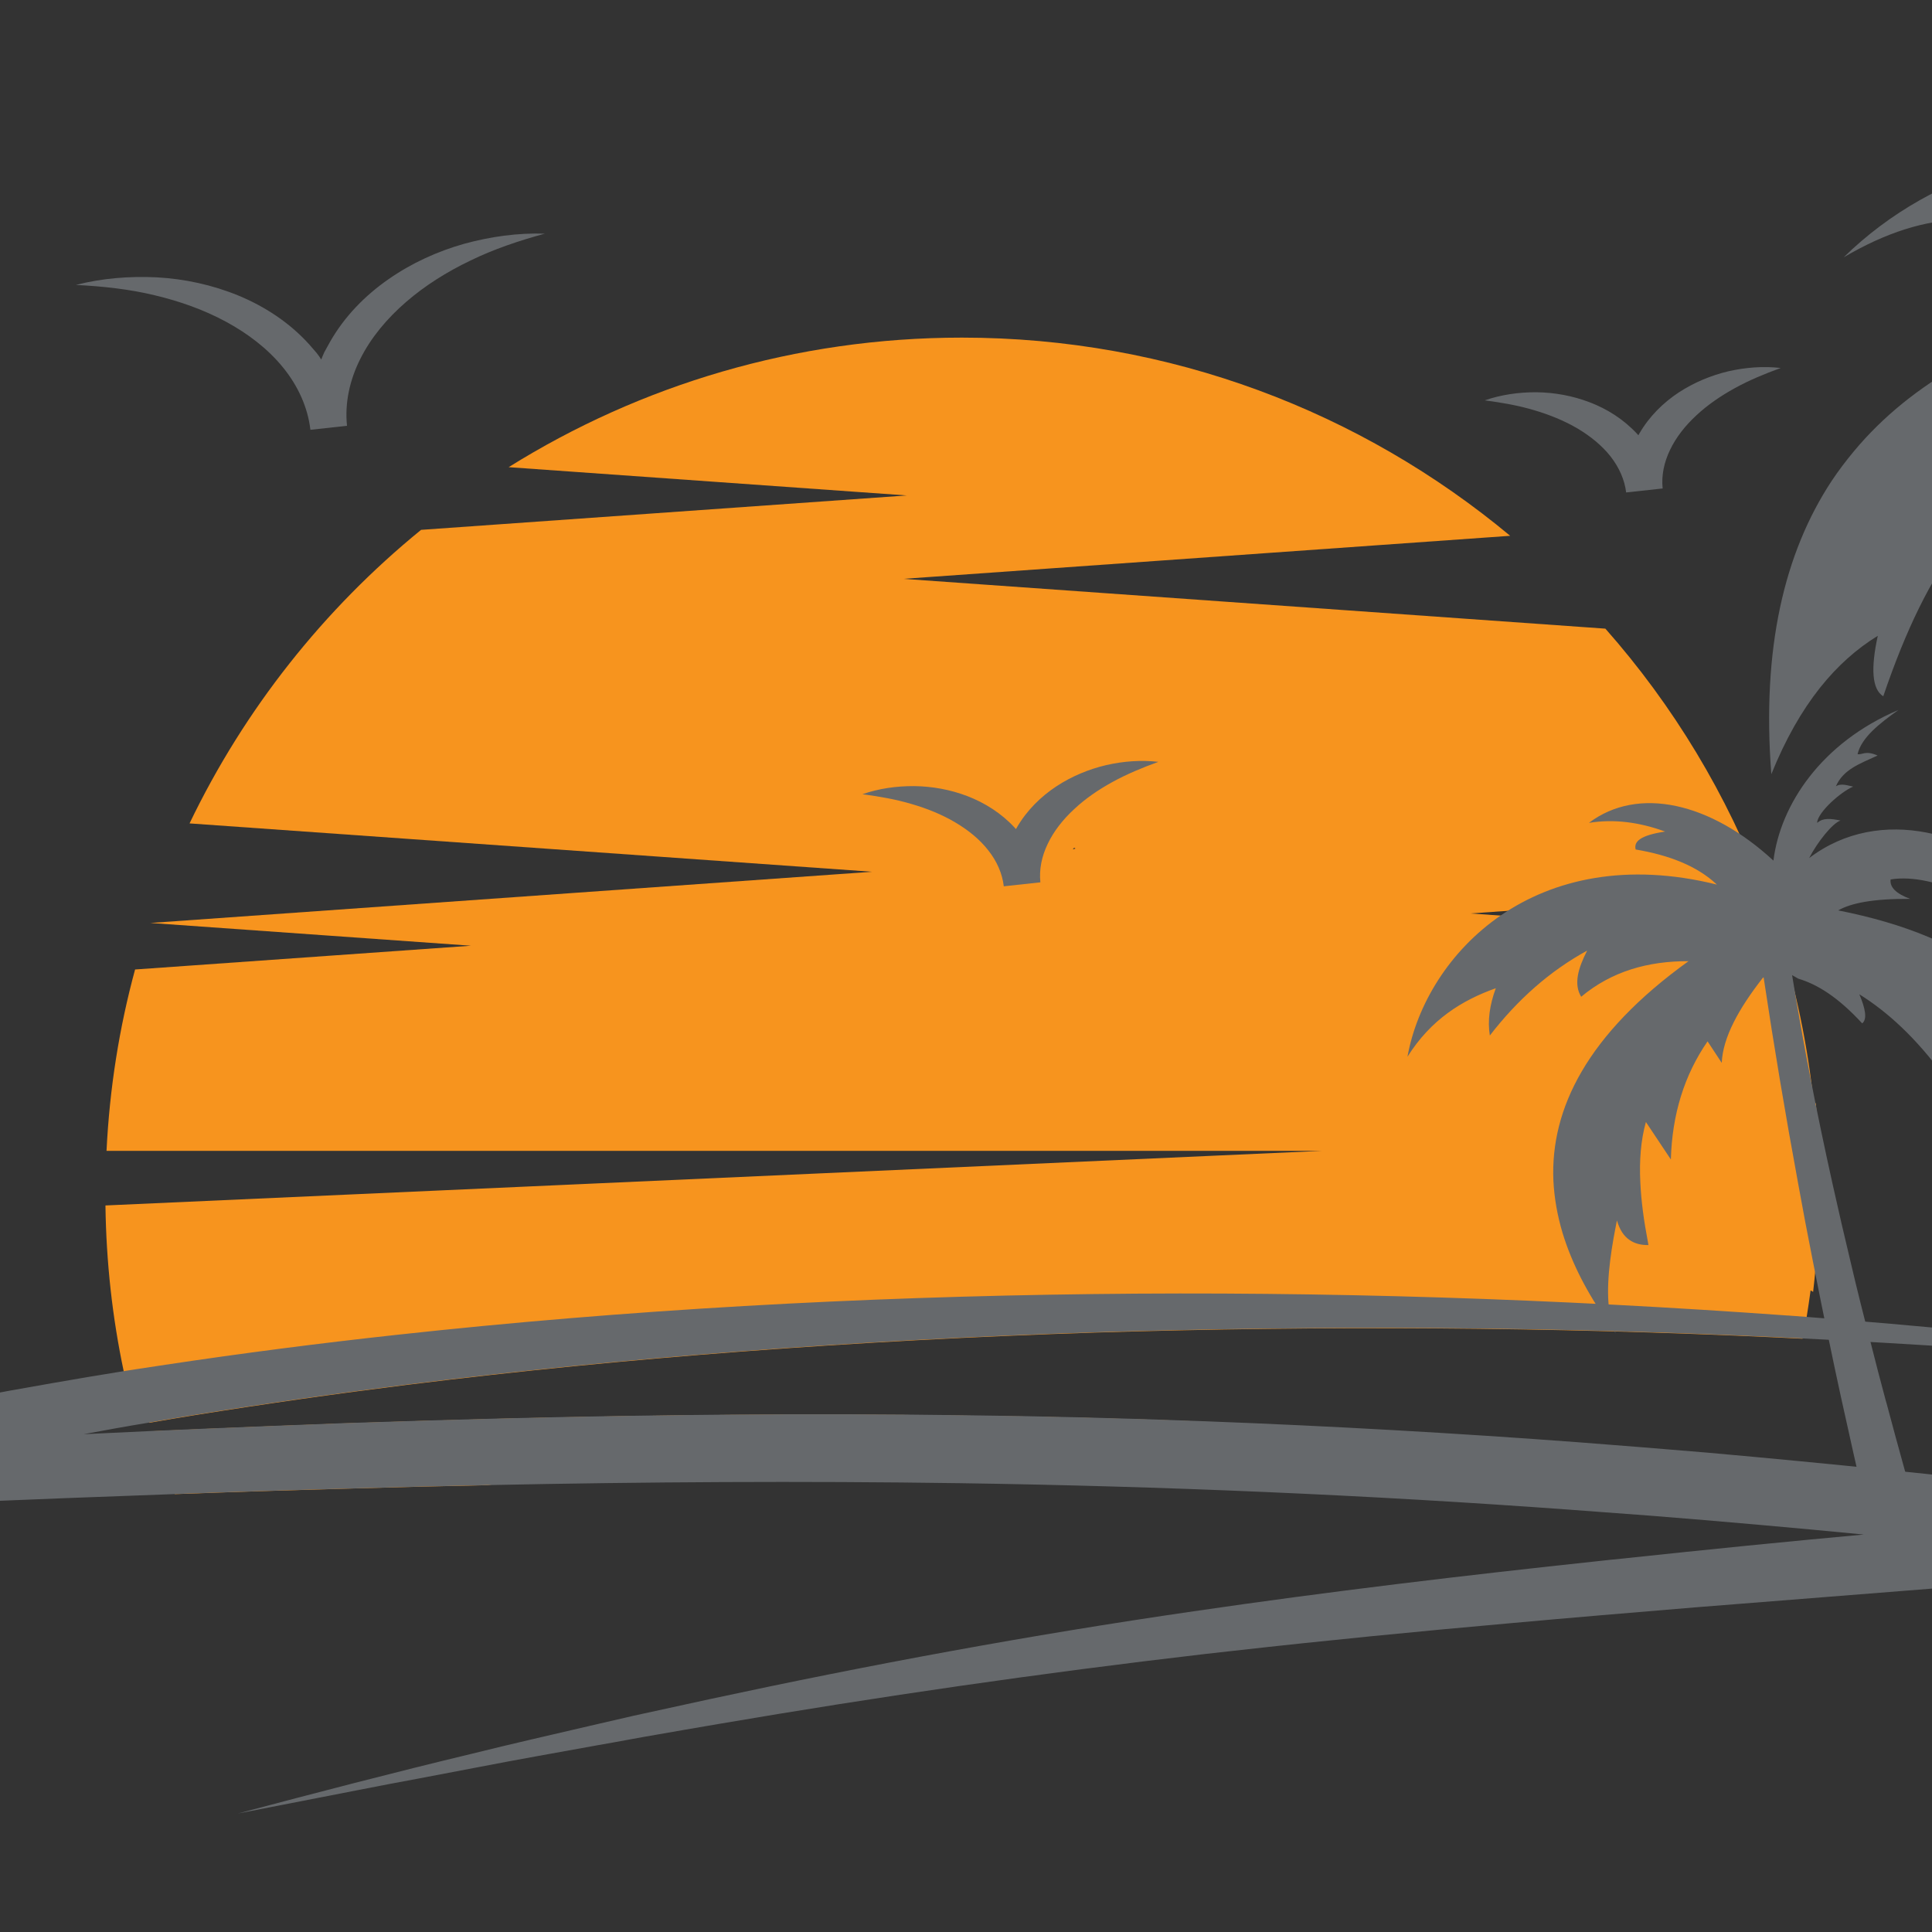
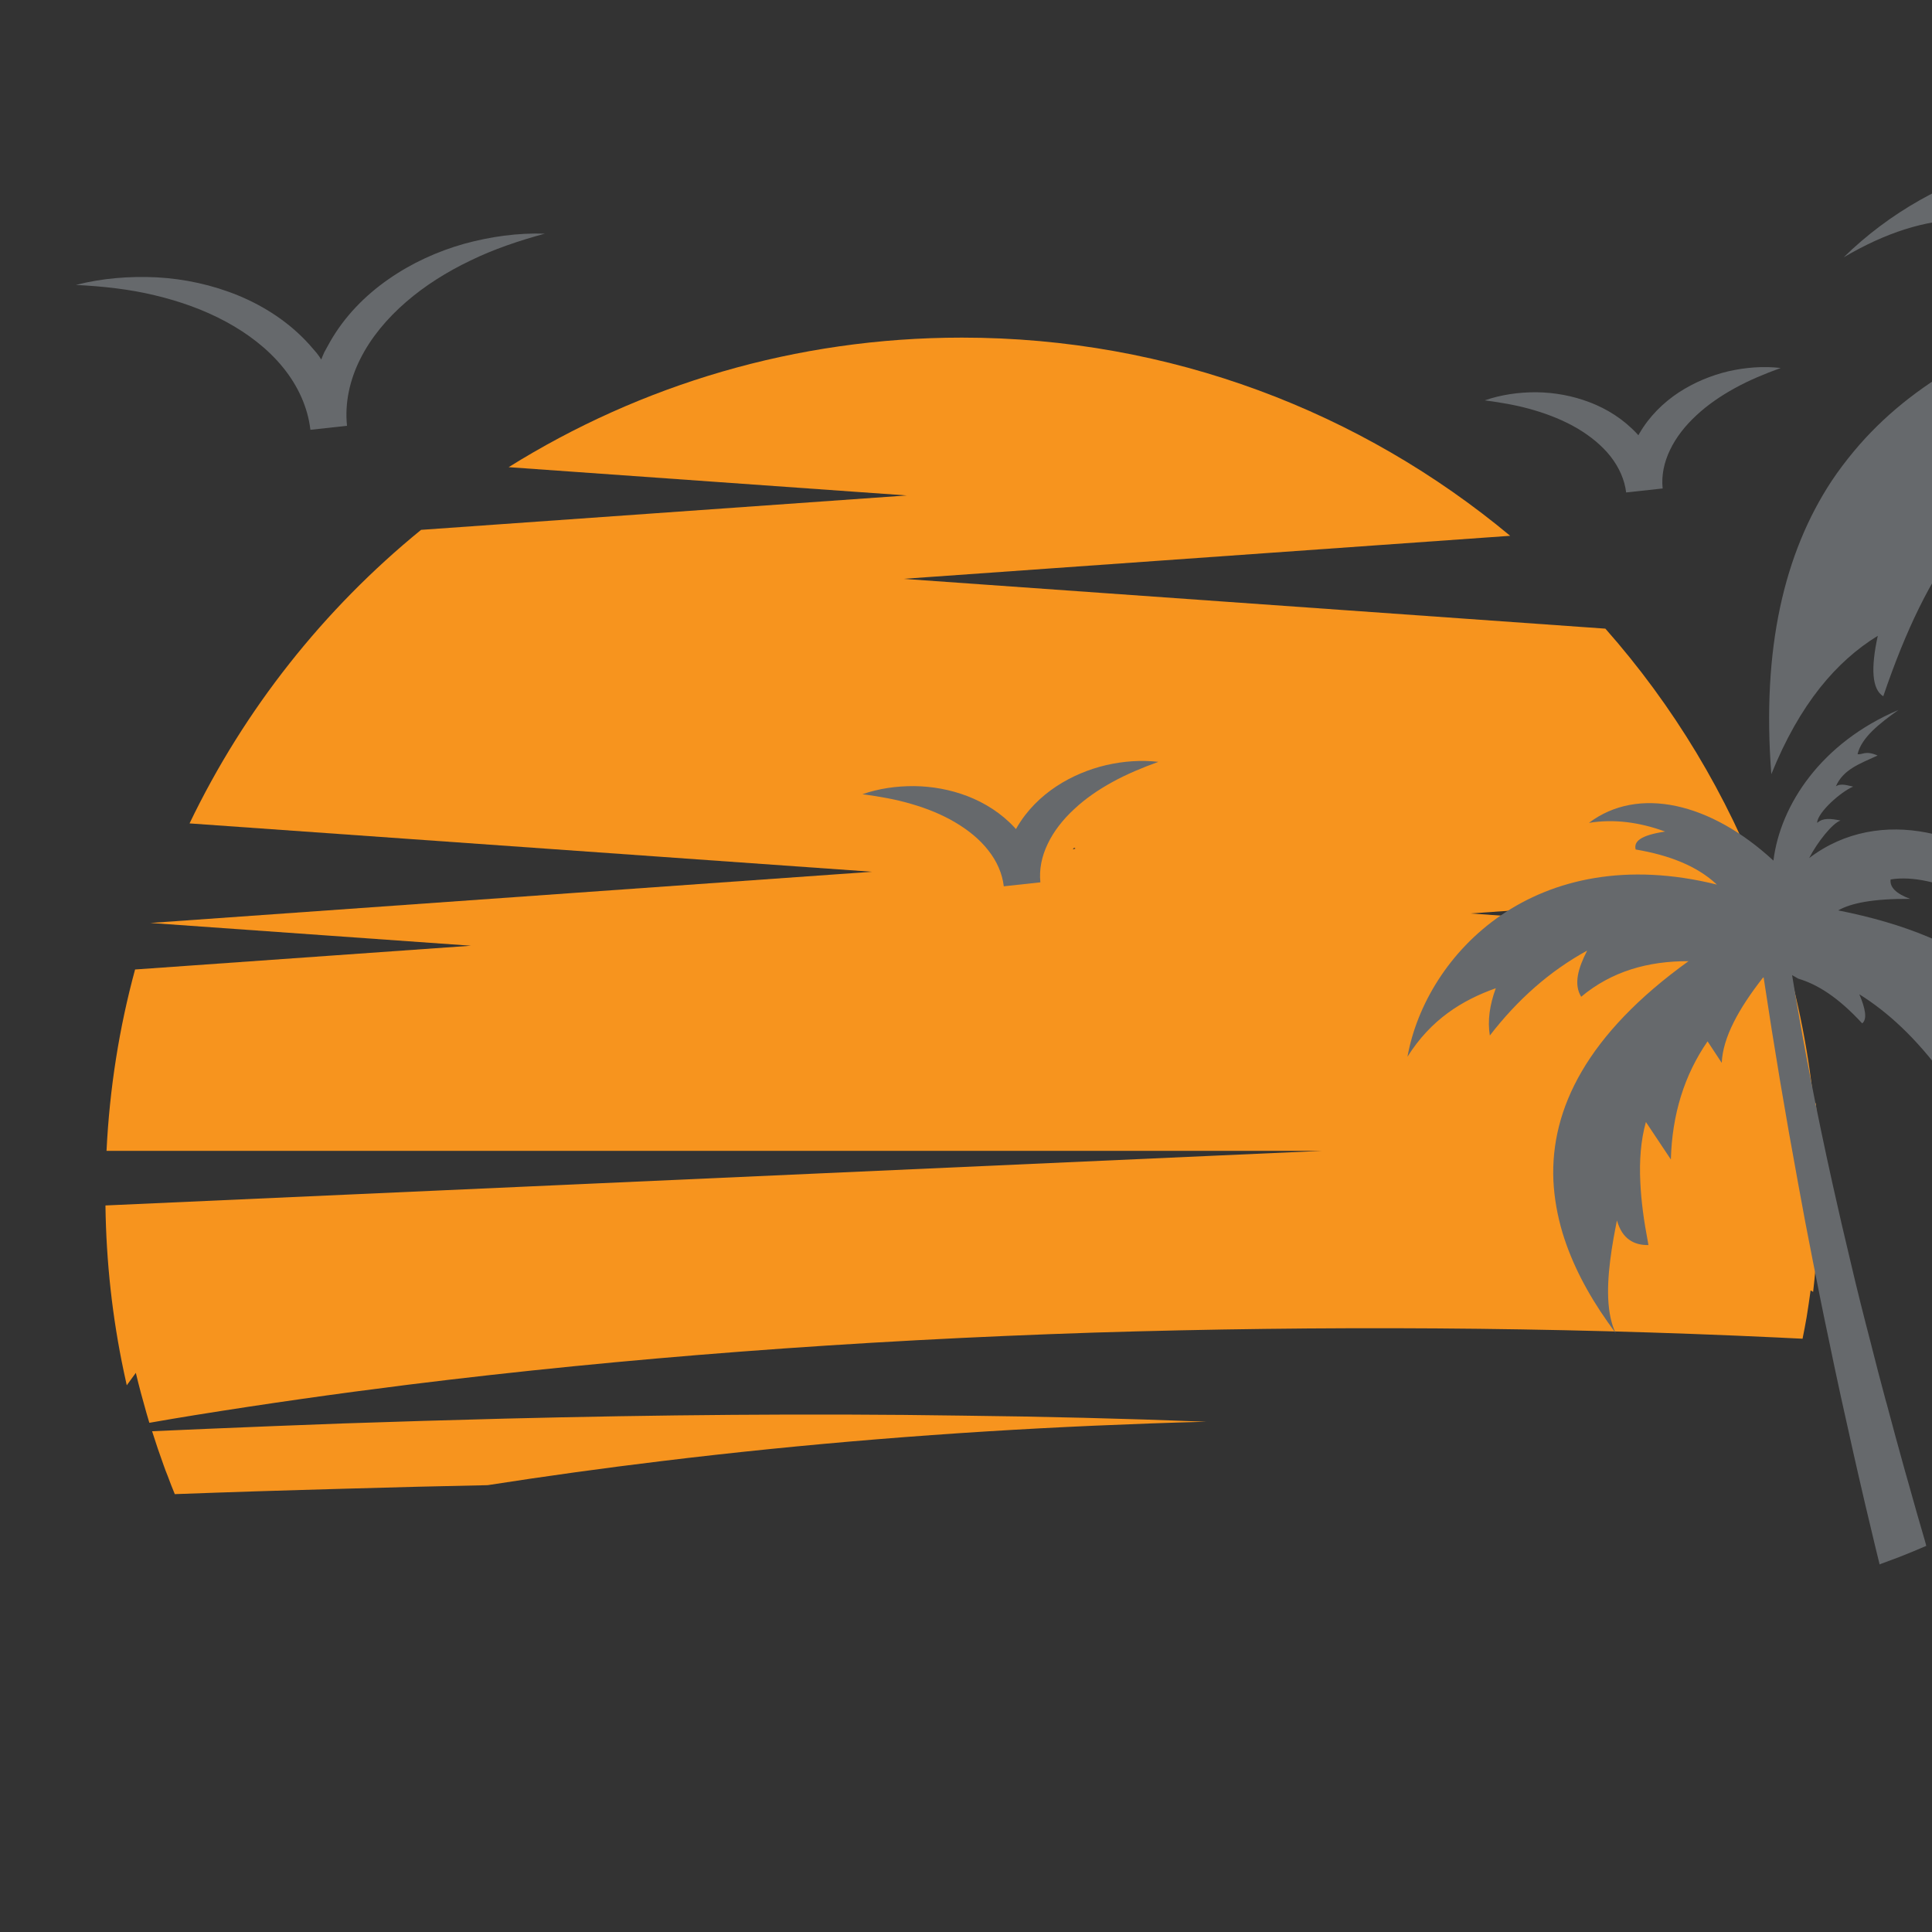
<svg xmlns="http://www.w3.org/2000/svg" version="1.1" id="Calque_1" x="0px" y="0px" width="36px" height="36px" viewBox="0 0 36 36" enable-background="new 0 0 36 36" xml:space="preserve">
  <rect x="0" y="0" width="36" height="36" fill="#333333" stroke="none" />
  <g>
    <polygon fill="#FFC619" points="21.734,18.576 21.758,18.576 21.734,18.579  " />
-     <polygon fill="#FFFFFF" points="21.758,18.576 21.734,18.579 21.734,18.576  " />
-     <polygon fill="#FFFFFF" points="21.758,18.576 21.734,18.579 21.734,18.576  " />
    <g>
      <path fill="#F7941E" d="M33.887,22.114c0-0.008,0-0.017,0-0.027c0.002,0,0.002-0.001,0-0.003c0.002-0.006,0.002-0.012,0-0.018    c0.002-0.003,0.002-0.009,0-0.013c0.002-0.065,0.002-0.128,0.002-0.193c0-0.438-0.016-0.873-0.053-1.3l-0.037-0.011l-0.002-0.001    c-0.115-1.075-0.332-2.119-0.648-3.119L27.4,17.021l5.471-0.388c-0.684-1.821-1.691-3.486-2.957-4.919l-13.082-0.928l11.308-0.802    c-2.77-2.306-6.33-3.693-10.215-3.693c-3.103,0-5.998,0.885-8.447,2.414l7.419,0.527L7.846,9.873    c-1.812,1.477-3.292,3.343-4.314,5.47l12.719,0.901L2.802,17.198l5.974,0.424l-6.259,0.443c-0.295,1.084-0.475,2.215-0.532,3.379    h22.658L1.965,22.462c0.014,1.057,0.129,2.089,0.34,3.088c0.018,0.088,0.038,0.177,0.057,0.263l0.169-0.232    c0.06,0.251,0.127,0.501,0.198,0.748c0.018,0.061,0.036,0.122,0.054,0.183c0.284-0.05,0.569-0.098,0.854-0.144    c1.313-0.211,2.634-0.399,3.961-0.565c2.049-0.255,4.113-0.458,6.184-0.616c2.193-0.167,4.396-0.284,6.601-0.356    c4.246-0.131,8.506-0.108,12.756,0.092c0.047,0.002,0.092,0.005,0.135,0.007c0.105,0.004,0.211,0.01,0.314,0.015    c0.027-0.133,0.053-0.267,0.076-0.401c0.025-0.166,0.053-0.332,0.074-0.499l0.047,0.027c0.07-0.597,0.104-1.203,0.104-1.815    C33.891,22.208,33.887,22.161,33.887,22.114z M19.99,15.826l0.025-0.029l0.025,0.015L19.99,15.826z M9.403,26.434    c-1.006,0.026-2.011,0.056-3.015,0.09c-0.858,0.032-1.715,0.065-2.572,0.102c-0.328,0.014-0.654,0.028-0.982,0.043    c0.068,0.216,0.141,0.43,0.217,0.639c0.012,0.032,0.023,0.063,0.034,0.094c0.012,0.033,0.026,0.066,0.039,0.098    c0.042,0.114,0.086,0.228,0.133,0.341c0.502-0.019,1.005-0.035,1.508-0.052c0.566-0.017,1.13-0.035,1.696-0.05    c0.875-0.026,1.75-0.047,2.625-0.065c1.079-0.168,2.162-0.318,3.247-0.449c2.671-0.325,5.36-0.54,8.052-0.659    c0.697-0.03,1.395-0.057,2.094-0.074c-1.521-0.06-3.045-0.097-4.567-0.114C15.072,26.335,12.235,26.364,9.403,26.434z" />
      <g>
        <path fill="#66696C" d="M8.644,4.544c-0.494,0.14-0.974,0.358-1.407,0.66C6.803,5.506,6.416,5.898,6.144,6.38L6.043,6.563     c-0.021,0.044-0.038,0.09-0.057,0.136C5.959,6.657,5.932,6.616,5.901,6.578L5.765,6.421C5.395,6.01,4.932,5.71,4.444,5.508     C3.955,5.307,3.44,5.197,2.926,5.168C2.413,5.143,1.901,5.184,1.414,5.309c0.503,0.026,0.993,0.078,1.464,0.192     c0.47,0.111,0.924,0.272,1.335,0.495c0.41,0.222,0.78,0.506,1.059,0.849c0.279,0.342,0.463,0.743,0.512,1.164l0.682-0.075l0,0     l0,0l0,0C6.422,7.512,6.515,7.082,6.714,6.687c0.198-0.396,0.498-0.753,0.851-1.059c0.354-0.307,0.761-0.562,1.197-0.771     c0.436-0.213,0.903-0.37,1.389-0.503C9.648,4.337,9.14,4.408,8.644,4.544z" />
        <path fill="#66696C" d="M32.207,6.918c-0.32,0.076-0.639,0.207-0.928,0.396c-0.287,0.19-0.547,0.444-0.732,0.764L30.529,8.11     l-0.025-0.027c-0.252-0.271-0.559-0.464-0.883-0.587c-0.322-0.123-0.658-0.183-0.99-0.187c-0.332-0.002-0.658,0.045-0.965,0.151     c0.32,0.042,0.627,0.096,0.916,0.182c0.289,0.085,0.563,0.196,0.811,0.341c0.242,0.144,0.459,0.32,0.619,0.524     c0.158,0.204,0.26,0.431,0.289,0.669l0.68-0.074c-0.025-0.239,0.025-0.484,0.137-0.717c0.111-0.234,0.283-0.453,0.492-0.646     c0.209-0.195,0.453-0.362,0.717-0.507c0.264-0.146,0.551-0.265,0.854-0.375C32.859,6.82,32.529,6.845,32.207,6.918z" />
        <path fill="#66696C" d="M20.611,14.257c-0.322,0.076-0.639,0.206-0.928,0.396c-0.287,0.19-0.548,0.444-0.734,0.764l-0.018,0.032     l-0.024-0.027c-0.251-0.272-0.561-0.464-0.882-0.588c-0.323-0.123-0.66-0.182-0.991-0.186c-0.332-0.002-0.659,0.045-0.963,0.151     c0.32,0.043,0.625,0.096,0.916,0.183c0.289,0.084,0.564,0.195,0.809,0.34c0.245,0.144,0.462,0.32,0.62,0.524     c0.16,0.203,0.261,0.431,0.288,0.669l0.682-0.074c-0.025-0.239,0.024-0.483,0.137-0.717c0.111-0.234,0.283-0.453,0.492-0.646     c0.207-0.195,0.451-0.362,0.715-0.507c0.266-0.146,0.553-0.266,0.855-0.375C21.264,14.159,20.934,14.183,20.611,14.257z" />
      </g>
-       <path fill="#66696C" d="M46.523,28.768l-4.098,0.324l-1.623,0.129l-9.205,0.729c-1.158,0.096-2.318,0.193-3.475,0.298    c-1.715,0.152-3.428,0.32-5.133,0.512c-0.182,0.021-0.365,0.042-0.545,0.061c-3.036,0.353-6.052,0.79-9.051,1.302l-0.63,0.108    l-0.493,0.086c-0.376,0.063-0.749,0.137-1.124,0.201c-0.747,0.136-1.497,0.267-2.242,0.412l-1.118,0.213    c-0.374,0.07-0.748,0.139-1.121,0.214l-2.237,0.436c1.45-0.384,2.904-0.764,4.371-1.116c0.73-0.182,1.468-0.349,2.204-0.521    c0.267-0.063,0.537-0.125,0.806-0.186c0.472-0.104,0.941-0.205,1.412-0.308c2.967-0.639,5.976-1.197,9.021-1.638    c2.514-0.368,5.039-0.668,7.568-0.938c0.129-0.015,0.26-0.028,0.391-0.041c0.404-0.042,0.809-0.085,1.211-0.127l1.15-0.117    l1.148-0.112l1.02-0.095c-1.32-0.128-2.639-0.245-3.961-0.35c-0.506-0.039-1.01-0.076-1.518-0.113    c-3.779-0.276-7.574-0.438-11.375-0.494c-2.928-0.042-5.858-0.025-8.791,0.036c-0.875,0.019-1.75,0.039-2.625,0.065    c-0.565,0.015-1.129,0.033-1.696,0.05c-0.503,0.017-1.006,0.033-1.508,0.052c-2.742,0.097-5.484,0.216-8.229,0.339L-6.39,28.24    l-3.918,0.175l5.015-1.303c2.059-0.535,4.157-0.976,6.277-1.341c0.439-0.078,0.88-0.15,1.322-0.222    c0.071-0.011,0.141-0.021,0.212-0.033c0.189-0.028,0.378-0.057,0.568-0.086c1.429-0.215,2.863-0.4,4.304-0.557    c4.298-0.471,8.632-0.707,12.966-0.76c4.328-0.053,8.656,0.09,12.955,0.4h0.014c0.113,0.008,0.227,0.017,0.342,0.026    c4.186,0.321,8.346,0.811,12.432,1.523l-1.594-0.204l-1.596-0.184l-1.6-0.167l-1.602-0.15c-2.033-0.183-4.074-0.317-6.117-0.417    c-0.104-0.005-0.209-0.011-0.314-0.015c-0.043-0.002-0.088-0.005-0.135-0.007c-4.25-0.2-8.51-0.223-12.756-0.092    c-2.205,0.072-4.407,0.189-6.601,0.356c-2.071,0.158-4.135,0.361-6.184,0.616c-1.327,0.166-2.648,0.354-3.961,0.565    c-0.285,0.046-0.57,0.094-0.854,0.144c-0.41,0.067-0.819,0.141-1.226,0.217c0.426-0.021,0.85-0.04,1.276-0.06    c0.328-0.015,0.654-0.029,0.982-0.043c0.857-0.036,1.714-0.069,2.572-0.102c1.004-0.034,2.009-0.063,3.015-0.09    c2.832-0.069,5.668-0.099,8.508-0.059c1.522,0.018,3.045,0.055,4.567,0.114c2.322,0.088,4.641,0.219,6.951,0.392    c0.801,0.061,1.6,0.126,2.396,0.193c1.113,0.099,2.223,0.206,3.328,0.319c1.904,0.193,3.799,0.416,5.689,0.654L46.523,28.768z" />
      <path fill="#66696C" d="M53.803,10.25c-0.525-3.199-3.85-6.803-9.486-5.532c-0.021,0.005-0.043,0.009-0.063,0.014    c0.014-0.012,0.029-0.026,0.045-0.038c0.621-0.546,1.484-0.857,2.504-1.015c0.063-0.232-0.113-0.438-0.912-0.572    c0.818-0.284,1.611-0.37,2.377-0.233c-1.326-1.035-3.23-0.788-5.02,0.487c-0.252,0.178-0.5,0.377-0.744,0.596    c-0.072-0.668-0.295-1.363-0.678-2.026c-0.623-1.08-1.664-2.075-3.137-2.725c0.537,0.396,1.035,0.798,1.211,1.261    c0.016,0.044,0.029,0.087,0.039,0.132c-0.15,0.026-0.234-0.131-0.625,0.036c0.543,0.259,1.059,0.444,1.285,0.979    c-0.166-0.115-0.395-0.023-0.543,0c0.393,0.173,1.076,0.802,1.105,1.132c0,0.007-0.008,0.011-0.014,0.006    c-0.17-0.151-0.393-0.135-0.713-0.077c0.258,0.094,0.711,0.689,0.959,1.186c-1.686-1.326-3.865-1.122-5.617-0.133    c-0.52,0.293-1.002,0.655-1.422,1.067c0.789-0.465,1.52-0.692,2.203-0.704c0.1-0.001,0.199,0.001,0.297,0.008    c-0.023,0.038-0.045,0.074-0.066,0.109c-0.268,0.437-0.41,0.673-0.467,0.767c0.396-0.171,0.775-0.305,1.127-0.394    c0.521-0.133,0.992-0.169,1.398-0.097c0.031,0.245-0.182,0.443-0.619,0.598c1.156,0.01,1.838,0.159,2.232,0.394    C40,5.561,39.555,5.658,39.129,5.771c-1.922,0.509-3.498,1.337-4.578,2.63c-0.148,0.178-0.291,0.365-0.422,0.562    c-0.885,1.346-1.303,3.125-1.123,5.463c0.531-1.314,1.213-2.104,1.984-2.579c-0.133,0.605-0.109,0.999,0.102,1.127    c0.424-1.251,0.891-2.196,1.402-2.85c0.15-0.193,0.305-0.36,0.465-0.503c0.031-0.03,0.068-0.06,0.102-0.089    c-0.012,0.046-0.02,0.092-0.029,0.135c-0.051,0.282-0.059,0.553,0,0.81c0.014,0.01,0.027,0.019,0.041,0.029    c0.018,0.011,0.033,0.022,0.049,0.034c0.141-0.185,0.283-0.358,0.424-0.523c0.758-0.888,1.494-1.5,2.225-1.937    c-0.195,0.436-0.266,0.77-0.107,0.905c0.551-0.579,1.037-0.938,1.479-1.156c0.184-0.09,0.361-0.157,0.531-0.204l0.199-0.108    c-0.061,0.345-0.125,0.692-0.191,1.04c-0.283,1.49-0.607,3.017-0.971,4.575c-0.066,0.292-0.137,0.584-0.205,0.878    c-0.275,1.147-0.568,2.312-0.881,3.492c-0.311,1.181-0.641,2.375-0.988,3.585c-0.219-2.489-1.932-3.638-4.385-4.123    c0.238-0.136,0.648-0.219,1.34-0.215c-0.258-0.096-0.383-0.216-0.363-0.362c0.408-0.066,0.918,0.051,1.508,0.318    c-0.037-0.061-0.133-0.224-0.313-0.53c0.459-0.025,0.955,0.114,1.486,0.441c-1.08-1.094-2.873-1.634-4.199-0.627    c0.152-0.295,0.43-0.646,0.584-0.7c-0.189-0.038-0.324-0.05-0.426,0.038c-0.004,0.004-0.01,0.002-0.01-0.003    c0.023-0.197,0.436-0.566,0.672-0.667c-0.086-0.014-0.223-0.071-0.322-0.005c0.137-0.317,0.451-0.423,0.777-0.574    c-0.23-0.101-0.285-0.008-0.373-0.026c0.074-0.31,0.404-0.567,0.76-0.822c-1.43,0.607-2.197,1.758-2.328,2.806    c-1.172-1.083-2.521-1.395-3.438-0.703c0.459-0.075,0.934-0.016,1.42,0.162c-0.479,0.072-0.584,0.193-0.549,0.334    c0.623,0.105,1.145,0.307,1.514,0.654c-3.383-0.839-5.42,1.293-5.766,3.208c0.436-0.693,1.014-1.052,1.646-1.277    c-0.115,0.313-0.156,0.606-0.111,0.881c0.514-0.665,1.111-1.198,1.813-1.582c-0.166,0.324-0.256,0.625-0.111,0.86    c0.568-0.475,1.248-0.666,2-0.663c-1.889,1.359-2.574,2.751-2.518,4.085c0.016,0.329,0.074,0.654,0.17,0.976    c0.174,0.574,0.467,1.132,0.844,1.666c0.049,0.068,0.1,0.138,0.148,0.206c-0.029-0.061-0.055-0.128-0.074-0.198    c-0.123-0.434-0.063-1.021,0.033-1.572c0.021-0.113,0.041-0.224,0.063-0.332c0.051,0.175,0.129,0.291,0.232,0.362    c0.1,0.071,0.221,0.099,0.355,0.097c-0.004-0.02-0.006-0.041-0.01-0.06c-0.074-0.386-0.125-0.756-0.141-1.109    c-0.02-0.404,0.008-0.782,0.104-1.124c0.174,0.259,0.324,0.486,0.465,0.698c0.023-0.838,0.25-1.573,0.684-2.201    c0.094,0.144,0.184,0.278,0.264,0.401c0.021-0.479,0.322-1.016,0.762-1.58l0.018-0.016c0.193,1.286,0.408,2.569,0.645,3.851    c0.084,0.469,0.174,0.938,0.266,1.404c0.098,0.499,0.197,0.998,0.303,1.495c0.146,0.713,0.303,1.422,0.463,2.132    c0.031,0.139,0.063,0.276,0.094,0.413c0.08,0.35,0.162,0.699,0.246,1.047c0.045,0.195,0.094,0.39,0.141,0.584    c0,0.004,0.002,0.01,0.002,0.016c0.012-0.004,0.02-0.009,0.029-0.012c0.115-0.042,0.23-0.085,0.344-0.128    c0.168-0.066,0.334-0.135,0.498-0.206c-0.008-0.026-0.014-0.054-0.021-0.08c-0.105-0.359-0.209-0.719-0.307-1.075l-0.074-0.26    c-0.117-0.419-0.229-0.833-0.338-1.243c-0.004-0.013-0.008-0.027-0.012-0.039c-0.1-0.37-0.195-0.736-0.287-1.102    c-0.129-0.494-0.252-0.982-0.365-1.467c-0.119-0.497-0.234-0.989-0.342-1.478c-0.297-1.337-0.551-2.634-0.754-3.891l0.115,0.066    c0.35,0.104,0.734,0.337,1.191,0.833c0.098-0.077,0.059-0.278-0.053-0.542c0.52,0.325,1.049,0.802,1.588,1.538    c0.07-0.197,0.066-0.415,0.016-0.643c0.436,0.367,0.818,1.055,1.146,2.078c0.125-0.077,0.145-0.311,0.07-0.674    c0.352,0.225,0.672,0.562,0.939,1.067c-0.014,0.043-0.025,0.089-0.039,0.133c-0.068,0.236-0.139,0.475-0.209,0.714    c-0.045,0.151-0.09,0.3-0.135,0.453c-0.066,0.221-0.133,0.441-0.199,0.664c-0.127,0.419-0.254,0.839-0.383,1.261    c-0.094,0.309-0.191,0.62-0.289,0.931c-0.035,0.117-0.072,0.233-0.107,0.35c-0.145,0.458-0.289,0.917-0.438,1.381    c-0.006,0.012-0.008,0.024-0.012,0.038c-0.084,0.258-0.168,0.517-0.25,0.777c0.008-0.003,0.016-0.009,0.021-0.012    c0.736-0.354,1.432-0.772,2.086-1.247c0.066-0.255,0.137-0.51,0.203-0.765c0.051-0.193,0.102-0.386,0.152-0.577    c0.074-0.28,0.146-0.562,0.219-0.842c0.1-0.389,0.199-0.777,0.297-1.168c0.061-0.238,0.119-0.478,0.18-0.717    c0.043-0.172,0.086-0.347,0.129-0.52c0.059-0.249,0.119-0.496,0.178-0.746c0.535-2.206,1.031-4.419,1.49-6.636    c0-0.001,0-0.002,0.002-0.002c0.07-0.34,0.137-0.683,0.209-1.024c0.311-1.543,0.604-3.089,0.881-4.638    c0.127-0.703,0.248-1.406,0.365-2.111l0.029,0.025c0.721,0.957,1.209,1.862,1.229,2.663c0.137-0.201,0.293-0.426,0.455-0.664    c0.705,1.063,1.064,2.297,1.082,3.697c0.24-0.35,0.498-0.725,0.795-1.154c0.285,1.103,0.16,2.421-0.143,3.832    c0.449,0.014,0.797-0.167,0.977-0.693c0.008-0.019,0.014-0.038,0.021-0.058c0.219,1.216,0.414,2.658-0.023,3.511    c2.506-3.232,3.275-7.049-1.121-10.855c-0.297-0.256-0.615-0.511-0.957-0.767c0.217,0.002,0.43,0.015,0.637,0.039    c1.006,0.109,1.912,0.456,2.691,1.125c0.25-0.389,0.104-0.896-0.164-1.44c1.162,0.658,2.146,1.568,2.986,2.692    c0.086-0.456,0.021-0.95-0.162-1.476C52.139,8.465,53.094,9.079,53.803,10.25z" />
    </g>
  </g>
</svg>